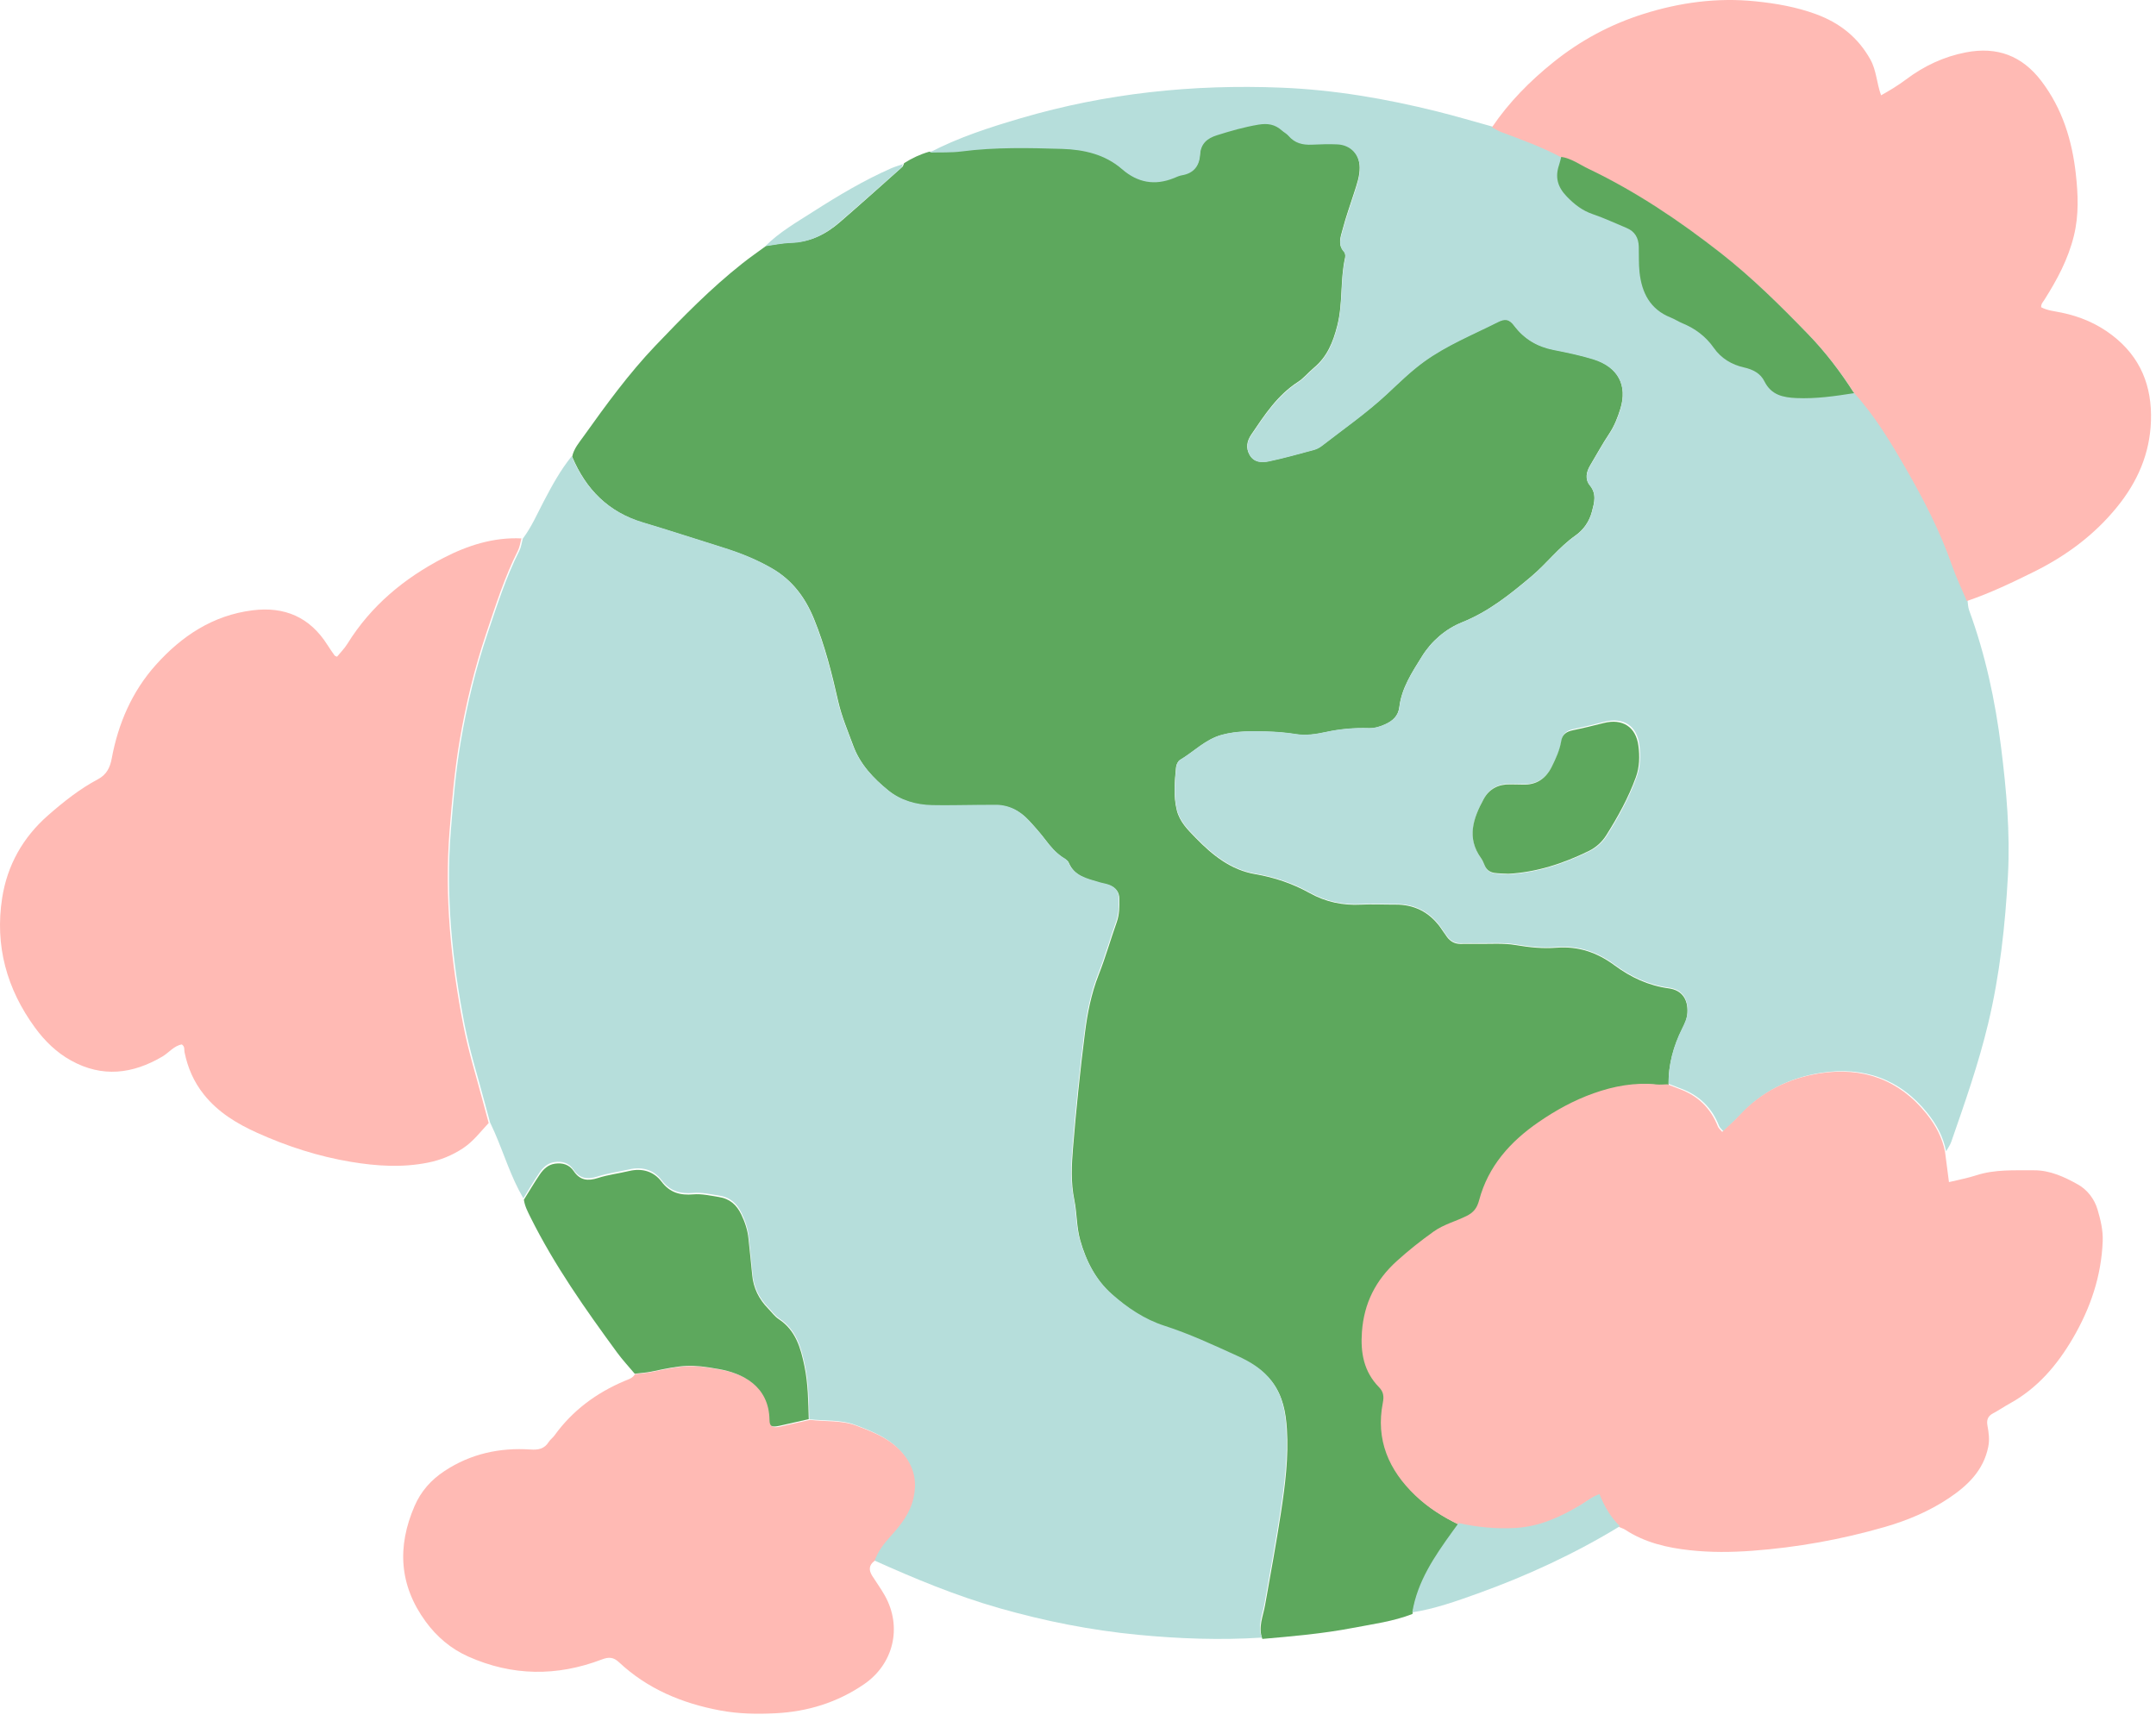
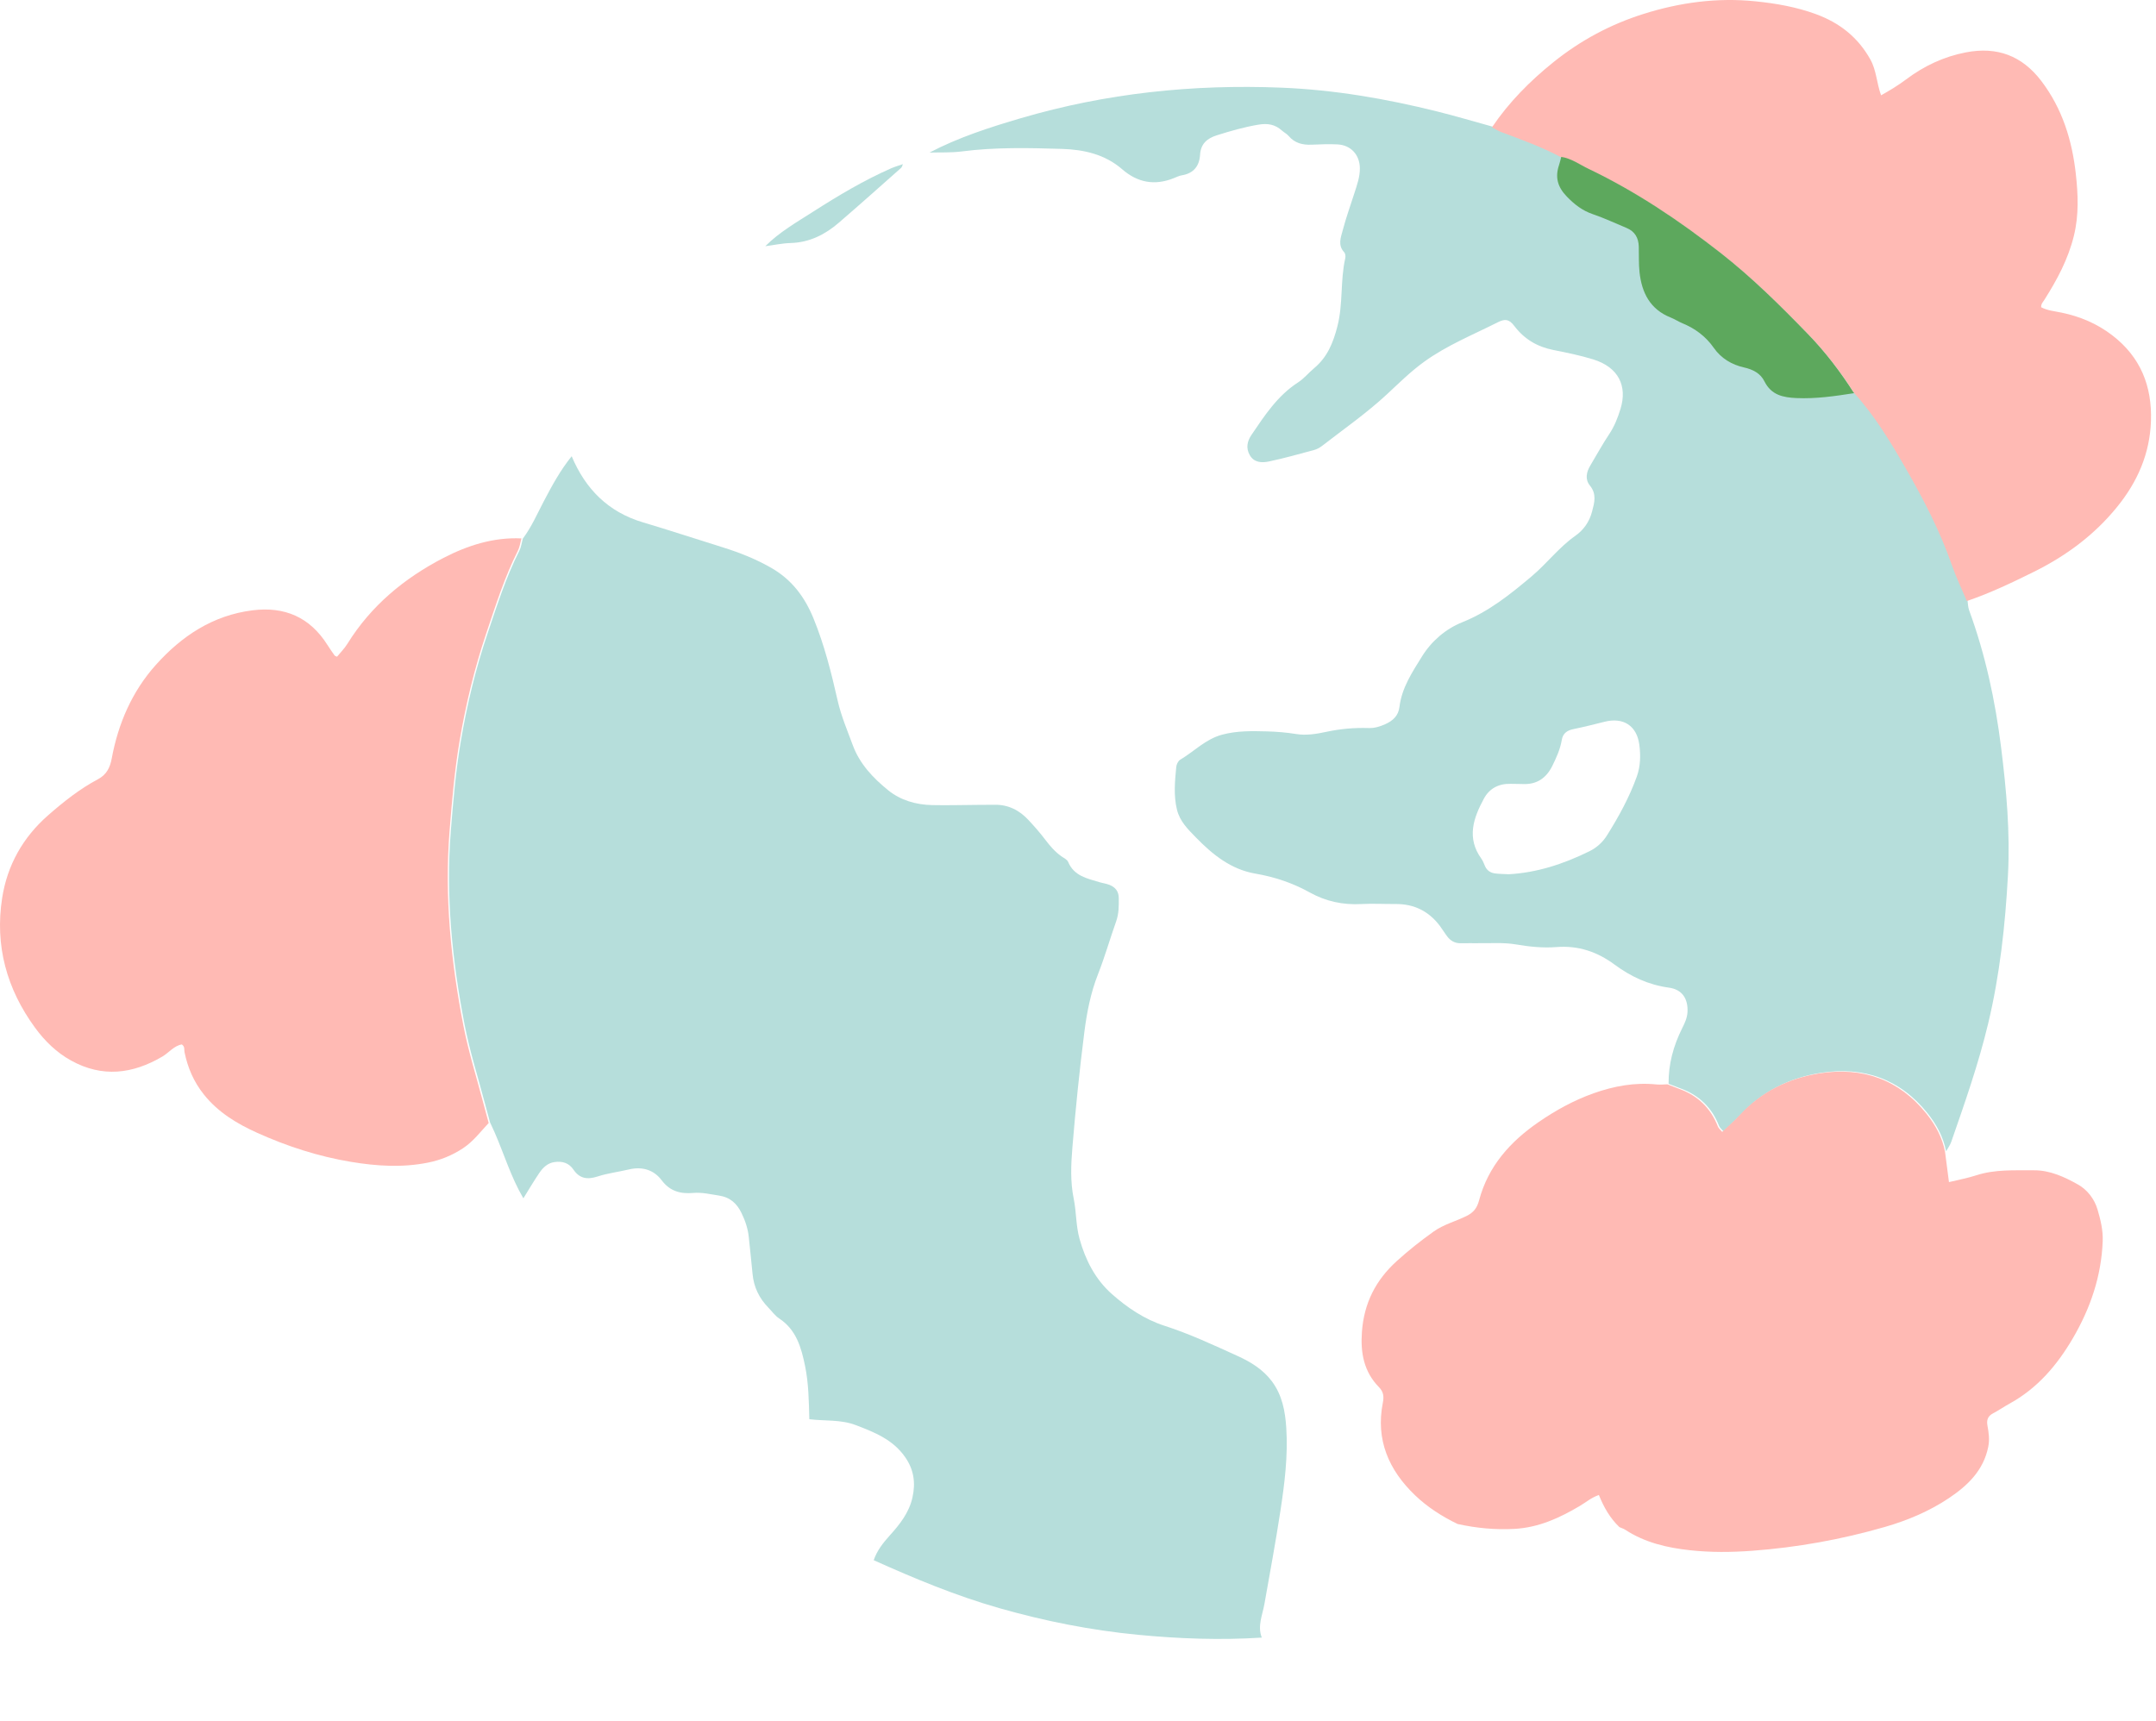
<svg xmlns="http://www.w3.org/2000/svg" width="273" height="218" viewBox="0 0 273 218" fill="none">
-   <path d="M178.845 204.41C176.408 205.358 173.828 205.689 171.284 206.177C167.502 206.903 163.671 207.233 159.847 207.568C159.28 206.094 159.933 204.72 160.182 203.306C160.875 199.384 161.603 195.468 162.204 191.532C162.737 188.037 163.178 184.521 162.948 180.968C162.812 178.864 162.435 176.837 161.13 175.087C160.007 173.579 158.434 172.624 156.806 171.883C153.761 170.496 150.727 169.075 147.526 168.043C144.996 167.228 142.775 165.725 140.825 163.989C138.776 162.164 137.521 159.737 136.77 157.038C136.299 155.348 136.375 153.615 136.028 151.933C135.583 149.768 135.685 147.576 135.864 145.418C136.265 140.55 136.76 135.687 137.373 130.843C137.69 128.34 138.173 125.851 139.113 123.463C139.975 121.273 140.62 118.997 141.408 116.775C141.753 115.801 141.747 114.822 141.735 113.82C141.725 112.975 141.292 112.455 140.564 112.164C140.149 111.997 139.69 111.943 139.259 111.813C137.704 111.343 136.06 111.024 135.325 109.252C135.202 108.959 134.799 108.77 134.503 108.563C133.673 107.985 133.032 107.236 132.424 106.433C131.769 105.566 131.045 104.747 130.307 103.95C129.147 102.696 127.73 101.971 125.978 102.009C125.252 102.026 124.527 102.02 123.801 102.024C121.897 102.036 119.991 102.09 118.086 102.05C116.04 102.005 114.082 101.431 112.51 100.153C110.622 98.615 108.922 96.831 108.05 94.462C107.363 92.594 106.577 90.765 106.132 88.802C105.332 85.271 104.45 81.76 103.073 78.388C101.975 75.701 100.363 73.517 97.813 72.035C95.839 70.887 93.748 70.056 91.58 69.38C88.208 68.328 84.855 67.22 81.471 66.213C77.07 64.902 74.195 61.991 72.449 57.838C72.654 56.823 73.335 56.048 73.9 55.255C76.735 51.285 79.603 47.339 82.981 43.792C86.47 40.127 90.012 36.517 93.989 33.372C94.981 32.587 96.023 31.867 97.042 31.118C98.11 30.978 99.177 30.743 100.249 30.713C102.634 30.644 104.606 29.645 106.35 28.135C109.008 25.835 111.626 23.485 114.25 21.146C114.372 21.038 114.404 20.829 114.478 20.666C115.469 20.03 116.525 19.538 117.657 19.213C119.016 19.173 120.387 19.243 121.728 19.069C125.972 18.519 130.231 18.617 134.483 18.747C137.219 18.832 139.891 19.438 142.054 21.321C144.026 23.037 146.187 23.428 148.604 22.457C148.941 22.322 149.276 22.154 149.626 22.096C151.112 21.853 151.843 20.919 151.929 19.496C152.016 18.085 152.831 17.405 154.06 17.017C155.784 16.473 157.508 15.976 159.306 15.672C160.518 15.47 161.426 15.638 162.298 16.417C162.567 16.658 162.916 16.825 163.144 17.098C163.922 18.023 164.924 18.262 166.071 18.212C167.157 18.165 168.25 18.117 169.334 18.174C171.038 18.262 172.15 19.498 172.17 21.192C172.184 22.306 171.807 23.33 171.477 24.368C170.982 25.921 170.422 27.457 170.011 29.033C169.771 29.954 169.338 30.956 170.188 31.865C170.338 32.025 170.374 32.393 170.32 32.632C169.681 35.46 170.06 38.386 169.332 41.236C168.793 43.35 168.055 45.171 166.375 46.574C165.68 47.154 165.095 47.891 164.343 48.376C161.745 50.054 160.116 52.561 158.44 55.04C157.891 55.851 157.724 56.712 158.223 57.597C158.769 58.565 159.751 58.597 160.627 58.414C162.565 58.009 164.473 57.465 166.387 56.949C166.728 56.857 167.069 56.674 167.35 56.457C170.136 54.296 173.026 52.28 175.626 49.862C177.133 48.459 178.605 46.997 180.296 45.769C183.185 43.673 186.462 42.355 189.603 40.765C190.573 40.275 191.068 40.333 191.742 41.224C193.018 42.909 194.66 43.862 196.705 44.267C198.388 44.603 200.082 44.948 201.72 45.454C204.933 46.447 206.079 48.834 205.185 51.74C204.841 52.862 204.416 53.954 203.746 54.954C202.89 56.233 202.161 57.593 201.367 58.914C200.86 59.759 200.671 60.675 201.309 61.463C202.191 62.553 201.886 63.603 201.581 64.773C201.237 66.086 200.497 67.112 199.459 67.844C197.378 69.314 195.857 71.361 193.918 72.995C191.196 75.289 188.498 77.461 185.153 78.806C183.018 79.665 181.248 81.204 180.042 83.15C178.811 85.131 177.478 87.128 177.187 89.553C177.051 90.681 176.352 91.309 175.385 91.746C174.718 92.048 174.044 92.258 173.291 92.236C171.475 92.18 169.683 92.335 167.893 92.724C166.674 92.989 165.351 93.198 164.146 93.001C162.89 92.796 161.609 92.692 160.376 92.66C158.506 92.61 156.608 92.57 154.728 93.075C152.621 93.641 151.186 95.203 149.414 96.255C149.149 96.411 148.943 96.853 148.913 97.182C148.742 98.985 148.564 100.781 149.003 102.588C149.37 104.093 150.402 105.091 151.412 106.128C153.527 108.306 155.858 110.183 158.937 110.709C161.38 111.126 163.677 111.905 165.824 113.099C167.873 114.24 170.03 114.695 172.357 114.571C173.804 114.494 175.257 114.577 176.708 114.567C179.05 114.553 180.916 115.486 182.315 117.357C182.639 117.792 182.92 118.264 183.249 118.696C183.654 119.226 184.193 119.539 184.876 119.543C185.602 119.547 186.328 119.525 187.053 119.537C188.685 119.565 190.347 119.42 191.936 119.693C193.654 119.986 195.362 120.163 197.071 120.028C199.844 119.81 202.233 120.625 204.434 122.254C206.486 123.774 208.735 124.83 211.321 125.179C212.997 125.406 213.756 126.588 213.672 128.266C213.634 129.025 213.325 129.671 213.003 130.317C211.892 132.544 211.249 134.88 211.277 137.383C210.824 137.391 210.367 137.447 209.92 137.401C207.166 137.12 204.536 137.598 201.94 138.519C199.447 139.406 197.17 140.661 194.999 142.154C191.391 144.635 188.601 147.75 187.45 152.072C187.188 153.059 186.753 153.617 185.859 154.063C184.482 154.748 182.968 155.125 181.693 156.036C180.074 157.194 178.526 158.417 177.045 159.76C174.353 162.198 172.884 165.113 172.619 168.736C172.425 171.393 172.858 173.788 174.774 175.747C175.347 176.333 175.419 176.925 175.265 177.718C174.343 182.411 176.003 186.249 179.35 189.453C180.928 190.962 182.76 192.132 184.724 193.084C184.46 193.445 184.195 193.804 183.932 194.168C181.673 197.299 179.488 200.468 178.849 204.406L178.845 204.41Z" fill="#5DA85D" />
  <path d="M72.39 57.787C74.136 61.937 77.009 64.845 81.41 66.155C84.793 67.162 88.146 68.269 91.517 69.32C93.683 69.996 95.773 70.826 97.749 71.973C100.298 73.456 101.91 75.636 103.008 78.321C104.387 81.691 105.266 85.199 106.066 88.727C106.511 90.688 107.297 92.516 107.984 94.383C108.856 96.749 110.553 98.533 112.443 100.069C114.014 101.349 115.972 101.92 118.018 101.964C119.922 102.006 121.828 101.95 123.732 101.938C124.457 101.934 125.183 101.938 125.908 101.924C127.66 101.886 129.077 102.612 130.237 103.864C130.976 104.66 131.7 105.478 132.353 106.345C132.96 107.147 133.602 107.895 134.431 108.473C134.726 108.677 135.131 108.868 135.253 109.161C135.989 110.932 137.632 111.249 139.187 111.72C139.618 111.85 140.077 111.904 140.492 112.071C141.221 112.362 141.652 112.881 141.662 113.726C141.674 114.726 141.68 115.705 141.335 116.678C140.548 118.898 139.902 121.171 139.041 123.361C138.101 125.748 137.618 128.235 137.301 130.736C136.686 135.577 136.193 140.435 135.792 145.299C135.614 147.455 135.512 149.645 135.956 151.809C136.301 153.492 136.227 155.223 136.698 156.91C137.449 159.605 138.704 162.03 140.752 163.855C142.7 165.59 144.923 167.093 147.452 167.907C150.654 168.938 153.688 170.36 156.73 171.744C158.358 172.484 159.929 173.439 161.053 174.945C162.358 176.696 162.735 178.72 162.871 180.821C163.103 184.374 162.66 187.885 162.127 191.377C161.526 195.31 160.799 199.224 160.105 203.143C159.855 204.555 159.201 205.927 159.771 207.401C154.524 207.738 149.293 207.547 144.073 207.044C138.123 206.47 132.283 205.311 126.533 203.67C121.052 202.108 115.816 199.928 110.631 197.597C111.048 196.384 111.81 195.413 112.663 194.466C113.93 193.062 115.11 191.584 115.539 189.65C115.952 187.795 115.72 186.118 114.603 184.528C113.054 182.316 110.732 181.393 108.355 180.487C106.447 179.758 104.439 179.987 102.481 179.742C102.419 177.482 102.397 175.218 101.938 172.989C101.457 170.655 100.832 168.412 98.659 166.98C98.142 166.639 97.761 166.092 97.318 165.639C96.138 164.431 95.435 163.009 95.288 161.308C95.156 159.778 94.964 158.256 94.819 156.725C94.715 155.626 94.364 154.599 93.891 153.625C93.314 152.433 92.457 151.629 91.026 151.414C89.951 151.254 88.897 150.989 87.805 151.083C86.184 151.224 84.849 150.897 83.775 149.471C82.785 148.155 81.314 147.71 79.645 148.107C78.328 148.42 76.965 148.582 75.683 148.997C74.39 149.417 73.4 149.294 72.606 148.121C72.041 147.285 71.202 147.034 70.224 147.172C69.34 147.297 68.753 147.87 68.292 148.548C67.582 149.595 66.941 150.69 66.272 151.765C64.709 149.118 63.835 146.169 62.614 143.373C62.434 142.96 62.237 142.555 62.049 142.146C61.837 141.36 61.62 140.576 61.414 139.789C60.54 136.462 59.488 133.171 58.835 129.801C57.258 121.684 56.428 113.509 57.087 105.205C57.39 101.407 57.714 97.622 58.352 93.865C59.139 89.214 60.248 84.633 61.757 80.171C62.945 76.657 64.065 73.105 65.753 69.775C65.993 69.3 66.057 68.734 66.204 68.213C67.294 66.763 68.011 65.1 68.847 63.505C69.891 61.514 70.965 59.538 72.388 57.781L72.39 57.787Z" fill="#B6DEDB" />
  <path d="M211.283 137.265C211.255 134.767 211.898 132.435 213.008 130.214C213.331 129.569 213.639 128.923 213.677 128.166C213.762 126.491 213.002 125.311 211.327 125.085C208.742 124.736 206.494 123.683 204.442 122.166C202.242 120.539 199.853 119.726 197.082 119.945C195.373 120.079 193.666 119.902 191.949 119.61C190.36 119.337 188.697 119.482 187.067 119.454C186.342 119.442 185.617 119.464 184.891 119.46C184.208 119.456 183.669 119.145 183.264 118.614C182.934 118.184 182.655 117.713 182.331 117.278C180.932 115.411 179.068 114.479 176.726 114.493C175.275 114.503 173.823 114.419 172.376 114.497C170.048 114.622 167.893 114.167 165.846 113.029C163.7 111.837 161.405 111.06 158.961 110.643C155.881 110.118 153.553 108.245 151.439 106.071C150.429 105.034 149.397 104.04 149.03 102.537C148.591 100.734 148.77 98.939 148.94 97.142C148.97 96.814 149.176 96.373 149.441 96.217C151.212 95.167 152.649 93.609 154.753 93.044C156.632 92.539 158.53 92.581 160.399 92.629C161.632 92.661 162.912 92.765 164.169 92.969C165.375 93.166 166.695 92.957 167.914 92.693C169.703 92.304 171.494 92.15 173.31 92.206C174.061 92.228 174.734 92.018 175.404 91.718C176.369 91.283 177.071 90.654 177.205 89.528C177.496 87.11 178.83 85.117 180.058 83.137C181.265 81.196 183.036 79.659 185.168 78.802C188.51 77.46 191.209 75.292 193.93 73.002C195.868 71.371 197.389 69.328 199.469 67.862C200.507 67.13 201.248 66.109 201.591 64.797C201.897 63.631 202.2 62.581 201.318 61.493C200.681 60.706 200.869 59.792 201.376 58.949C202.17 57.631 202.899 56.272 203.755 54.996C204.424 53.997 204.849 52.909 205.193 51.789C206.087 48.886 204.941 46.504 201.729 45.514C200.092 45.01 198.401 44.663 196.716 44.331C194.672 43.926 193.031 42.974 191.754 41.293C191.079 40.404 190.584 40.346 189.616 40.835C186.474 42.421 183.198 43.737 180.313 45.829C178.622 47.055 177.149 48.513 175.644 49.914C173.047 52.326 170.156 54.339 167.371 56.497C167.09 56.715 166.749 56.895 166.409 56.988C164.495 57.502 162.588 58.045 160.65 58.45C159.774 58.632 158.792 58.6 158.247 57.635C157.748 56.751 157.915 55.892 158.464 55.082C160.141 52.608 161.77 50.106 164.365 48.431C165.116 47.947 165.701 47.211 166.397 46.632C168.076 45.232 168.813 43.415 169.352 41.305C170.08 38.459 169.699 35.54 170.34 32.717C170.394 32.479 170.358 32.112 170.208 31.952C169.358 31.044 169.791 30.045 170.032 29.125C170.444 27.552 171.003 26.02 171.496 24.469C171.827 23.436 172.202 22.414 172.19 21.3C172.17 19.609 171.059 18.375 169.354 18.287C168.27 18.231 167.178 18.279 166.092 18.325C164.946 18.373 163.944 18.137 163.167 17.213C162.938 16.943 162.592 16.777 162.321 16.534C161.449 15.757 160.542 15.587 159.329 15.791C157.53 16.093 155.809 16.59 154.086 17.133C152.857 17.52 152.042 18.199 151.956 19.607C151.869 21.028 151.138 21.959 149.653 22.202C149.303 22.26 148.966 22.426 148.631 22.562C146.213 23.534 144.053 23.141 142.083 21.428C139.923 19.551 137.252 18.946 134.515 18.86C130.265 18.73 126.007 18.632 121.765 19.181C120.424 19.353 119.054 19.283 117.695 19.325C121.386 17.392 125.332 16.123 129.307 14.957C140.055 11.804 151.028 10.652 162.217 11.101C168.937 11.371 175.492 12.499 181.986 14.118C184.342 14.705 186.673 15.4 189.015 16.045C189.406 16.248 189.779 16.494 190.187 16.646C192.774 17.61 195.371 18.546 197.81 19.856C197.715 20.204 197.639 20.561 197.523 20.901C197.008 22.428 197.349 23.656 198.499 24.844C199.471 25.848 200.475 26.629 201.807 27.082C203.258 27.573 204.652 28.234 206.071 28.819C207.115 29.249 207.584 30.061 207.616 31.157C207.646 32.242 207.594 33.336 207.712 34.412C207.997 36.998 209.059 39.086 211.646 40.109C212.149 40.31 212.609 40.616 213.11 40.823C214.739 41.494 216.09 42.483 217.116 43.95C218.032 45.26 219.39 46.067 220.909 46.402C222.069 46.658 223.009 47.151 223.508 48.151C224.379 49.898 225.87 50.194 227.575 50.27C230.034 50.379 232.445 50.024 234.857 49.649C237.492 52.544 239.496 55.888 241.429 59.245C243.682 63.16 245.76 67.179 247.25 71.472C247.781 72.998 248.495 74.463 249.124 75.955C249.19 76.4 249.184 76.871 249.336 77.285C251.396 82.909 252.641 88.708 253.384 94.648C254.059 100.043 254.546 105.456 254.252 110.873C253.907 117.18 253.228 123.446 251.745 129.643C250.519 134.763 248.787 139.685 247.068 144.63C246.922 145.05 246.637 145.421 246.419 145.818C246.08 143.999 245.205 142.408 244.076 140.996C240.598 136.638 235.943 135.03 230.555 135.877C226.644 136.492 223.149 138.201 220.398 141.194C219.729 141.921 218.971 142.566 218.22 143.281C217.994 143.005 217.765 142.829 217.675 142.598C216.769 140.274 215.142 138.704 212.804 137.85C212.295 137.664 211.792 137.46 211.285 137.263L211.283 137.265ZM191.005 110.725C194.606 110.535 198.016 109.413 201.278 107.8C202.178 107.356 202.939 106.666 203.472 105.817C204.963 103.443 206.312 100.989 207.261 98.341C207.728 97.04 207.754 95.668 207.578 94.324C207.259 91.896 205.544 90.81 203.172 91.411C201.861 91.743 200.547 92.07 199.222 92.343C198.425 92.507 197.898 92.881 197.76 93.707C197.565 94.881 197.076 95.951 196.559 97C195.82 98.501 194.64 99.362 192.894 99.298C192.353 99.278 191.81 99.286 191.267 99.272C189.777 99.236 188.596 99.851 187.897 101.143C186.565 103.605 185.681 106.125 187.574 108.75C187.783 109.038 187.901 109.393 188.049 109.719C188.296 110.262 188.745 110.547 189.308 110.619C189.843 110.689 190.388 110.687 191.005 110.721V110.725Z" fill="#B6DEDB" />
  <path d="M211.128 137.326C211.636 137.522 212.139 137.727 212.648 137.913C214.989 138.766 216.617 140.339 217.523 142.669C217.614 142.9 217.842 143.077 218.069 143.353C218.821 142.637 219.581 141.993 220.249 141.263C223.002 138.263 226.499 136.553 230.414 135.937C235.806 135.088 240.465 136.699 243.946 141.064C245.073 142.479 245.952 144.07 246.29 145.894C246.451 147.142 246.613 148.39 246.784 149.713C247.975 149.422 249.132 149.213 250.241 148.852C252.623 148.077 255.072 148.236 257.513 148.216C259.586 148.198 261.417 149.062 263.138 150.028C264.305 150.682 265.213 151.87 265.596 153.178C265.971 154.46 266.304 155.785 266.252 157.177C266.085 161.62 264.698 165.677 262.482 169.474C260.49 172.885 257.992 175.827 254.462 177.765C253.748 178.157 253.079 178.626 252.359 179.004C251.685 179.357 251.53 179.866 251.661 180.571C251.823 181.454 251.948 182.31 251.757 183.248C251.147 186.248 249.142 188.15 246.78 189.735C244.287 191.405 241.516 192.566 238.648 193.393C233.161 194.974 227.564 195.984 221.855 196.405C219.222 196.6 216.619 196.622 213.996 196.337C211.078 196.02 208.289 195.372 205.796 193.744C205.571 193.598 205.303 193.52 205.056 193.409C203.879 192.285 203.081 190.901 202.457 189.338C201.468 189.687 200.803 190.275 200.051 190.72C197.494 192.239 194.841 193.463 191.77 193.632C189.322 193.766 186.939 193.536 184.563 193.012C182.596 192.061 180.765 190.891 179.187 189.382C175.838 186.177 174.177 182.343 175.1 177.651C175.256 176.86 175.184 176.268 174.608 175.681C172.691 173.722 172.258 171.328 172.453 168.671C172.717 165.047 174.187 162.134 176.88 159.698C178.364 158.355 179.911 157.131 181.531 155.975C182.808 155.064 184.322 154.687 185.698 154.003C186.592 153.557 187.028 152.999 187.29 152.012C188.439 147.694 191.233 144.578 194.843 142.097C197.014 140.604 199.293 139.35 201.787 138.463C204.384 137.54 207.015 137.063 209.771 137.346C210.218 137.392 210.675 137.336 211.128 137.328V137.326Z" fill="#FFBAB4" />
  <path d="M66.025 68.188C65.879 68.712 65.815 69.276 65.575 69.752C63.891 73.086 62.773 76.644 61.586 80.162C60.08 84.631 58.974 89.219 58.188 93.877C57.551 97.639 57.227 101.427 56.925 105.233C56.267 113.548 57.095 121.735 58.67 129.864C59.324 133.238 60.372 136.534 61.244 139.866C61.45 140.654 61.666 141.441 61.878 142.227C60.838 143.339 59.93 144.564 58.622 145.428C57.235 146.342 55.763 146.935 54.145 147.254C50.9 147.897 47.679 147.686 44.447 147.149C40.322 146.465 36.373 145.187 32.582 143.478C30.035 142.329 27.639 140.901 25.818 138.623C24.532 137.012 23.772 135.237 23.366 133.26C23.3 132.937 23.438 132.549 23.022 132.276C22.026 132.447 21.399 133.315 20.559 133.811C16.788 136.032 12.947 136.498 9.003 134.319C7.156 133.299 5.668 131.84 4.434 130.153C0.849 125.25 -0.668 119.763 0.273 113.729C0.921 109.568 2.907 106.047 6.084 103.263C8.052 101.537 10.103 99.909 12.427 98.675C13.482 98.115 13.934 97.217 14.146 96.072C14.966 91.625 16.728 87.56 19.739 84.2C23.006 80.554 26.955 77.925 31.972 77.296C36.041 76.786 39.235 78.162 41.458 81.675C41.746 82.131 42.056 82.575 42.368 83.015C42.414 83.079 42.526 83.099 42.674 83.173C43.108 82.641 43.618 82.135 43.986 81.54C46.979 76.708 51.204 73.217 56.161 70.656C59.212 69.081 62.495 68.021 66.029 68.189L66.025 68.188Z" fill="#FFBAB4" />
  <path d="M249.048 76.117C248.419 74.623 247.705 73.156 247.174 71.628C245.68 67.329 243.603 63.305 241.35 59.385C239.416 56.021 237.411 52.675 234.775 49.776C233.071 47.106 231.147 44.589 228.95 42.326C225.426 38.701 221.838 35.155 217.822 32.025C212.6 27.957 207.15 24.304 201.174 21.456C200.039 20.914 199.003 20.138 197.716 19.941C195.275 18.629 192.677 17.693 190.091 16.728C189.682 16.575 189.309 16.328 188.918 16.126C191.063 12.954 193.705 10.282 196.696 7.877C200.136 5.111 203.928 3.083 208.098 1.767C212.707 0.313 217.427 -0.331 222.275 0.166C224.889 0.435 227.434 0.874 229.928 1.787C232.963 2.898 235.276 4.736 236.84 7.548C237.604 8.922 237.624 10.511 238.187 12.07C239.292 11.454 240.348 10.816 241.35 10.062C243.615 8.359 246.131 7.169 248.932 6.632C252.863 5.875 256.03 7.037 258.486 10.266C261.146 13.767 262.381 17.793 262.85 22.052C263.134 24.637 263.249 27.233 262.601 29.871C261.871 32.844 260.478 35.423 258.881 37.949C258.69 38.252 258.427 38.495 258.462 38.914C259.265 39.339 260.176 39.413 261.058 39.598C263.383 40.084 265.506 40.974 267.426 42.438C271.046 45.203 272.51 48.894 272.361 53.319C272.223 57.441 270.672 61.004 268.078 64.2C265.171 67.778 261.597 70.412 257.485 72.446C254.729 73.81 251.969 75.128 249.058 76.117H249.048Z" fill="#FFBAB4" />
-   <path d="M102.576 179.825C104.54 180.071 106.553 179.843 108.466 180.569C110.847 181.475 113.178 182.398 114.732 184.61C115.849 186.202 116.084 187.876 115.67 189.731C115.238 191.665 114.055 193.142 112.787 194.546C111.931 195.495 111.167 196.463 110.749 197.677C110.015 198.202 109.989 198.854 110.435 199.566C110.964 200.408 111.557 201.212 112.041 202.078C114.264 206.045 113.162 210.736 109.407 213.307C106.035 215.617 102.267 216.778 98.204 216.984C95.85 217.105 93.511 217.065 91.164 216.623C86.341 215.717 81.983 213.896 78.376 210.519C77.65 209.839 77.052 209.849 76.189 210.176C70.517 212.336 64.862 212.286 59.294 209.801C57.103 208.825 55.309 207.3 53.898 205.369C50.55 200.783 50.265 195.902 52.485 190.756C53.307 188.855 54.589 187.419 56.299 186.294C59.607 184.114 63.272 183.32 67.167 183.579C68.194 183.647 68.929 183.497 69.486 182.616C69.677 182.315 69.996 182.097 70.207 181.806C72.486 178.642 75.498 176.42 79.069 174.902C79.557 174.693 80.12 174.565 80.401 174.029C81.119 173.941 81.848 173.905 82.553 173.754C86.641 172.888 87.535 172.804 91.122 173.438C94.084 173.961 97.508 175.551 97.577 179.907C97.591 180.763 97.886 180.874 98.873 180.659C100.109 180.388 101.342 180.103 102.578 179.823L102.576 179.825Z" fill="#FFBAB4" />
-   <path d="M102.405 179.738C101.18 180.015 99.954 180.3 98.724 180.569C97.744 180.784 97.45 180.673 97.436 179.822C97.368 175.493 93.967 173.913 91.024 173.393C87.46 172.761 86.572 172.845 82.511 173.708C81.81 173.857 81.086 173.891 80.373 173.981C79.628 173.092 78.828 172.241 78.145 171.306C74.132 165.825 70.219 160.283 67.18 154.181C66.819 153.453 66.448 152.752 66.336 151.943C67.003 150.876 67.642 149.788 68.348 148.746C68.808 148.07 69.392 147.502 70.273 147.379C71.245 147.243 72.084 147.49 72.647 148.321C73.437 149.489 74.424 149.609 75.711 149.192C76.989 148.78 78.344 148.618 79.658 148.307C81.321 147.913 82.787 148.355 83.773 149.663C84.841 151.08 86.172 151.402 87.788 151.265C88.876 151.171 89.926 151.434 90.996 151.594C92.421 151.807 93.276 152.606 93.851 153.79C94.322 154.759 94.671 155.779 94.775 156.871C94.919 158.39 95.111 159.904 95.242 161.425C95.388 163.115 96.089 164.528 97.265 165.728C97.706 166.178 98.085 166.722 98.6 167.061C100.762 168.484 101.387 170.712 101.866 173.032C102.324 175.246 102.346 177.496 102.407 179.742L102.405 179.738Z" fill="#5DA85D" />
-   <path d="M184.692 192.896C187.059 193.419 189.436 193.652 191.877 193.515C194.938 193.347 197.583 192.123 200.131 190.607C200.881 190.16 201.545 189.575 202.531 189.227C203.152 190.788 203.95 192.171 205.121 193.293C199.416 196.772 193.382 199.562 187.107 201.819C184.408 202.789 181.689 203.755 178.832 204.205C179.47 200.273 181.649 197.109 183.902 193.98C184.164 193.618 184.428 193.259 184.692 192.898V192.896Z" fill="#B6DEDB" />
  <path d="M114.327 20.789C114.253 20.951 114.221 21.158 114.098 21.266C111.474 23.591 108.86 25.929 106.204 28.216C104.462 29.718 102.491 30.709 100.107 30.779C99.036 30.809 97.97 31.043 96.902 31.183C98.685 29.396 100.868 28.148 102.966 26.807C106.132 24.781 109.365 22.849 112.818 21.326C113.305 21.11 113.824 20.967 114.327 20.789Z" fill="#B6DEDB" />
  <path d="M197.697 19.867C198.984 20.064 200.021 20.843 201.156 21.386C207.134 24.245 212.587 27.907 217.812 31.988C221.829 35.125 225.42 38.682 228.944 42.32C231.142 44.587 233.067 47.115 234.772 49.793C232.357 50.169 229.945 50.525 227.484 50.416C225.777 50.34 224.285 50.042 223.413 48.288C222.915 47.286 221.973 46.789 220.812 46.531C219.292 46.193 217.932 45.384 217.015 44.068C215.989 42.596 214.637 41.602 213.006 40.928C212.505 40.72 212.046 40.41 211.54 40.211C208.949 39.181 207.888 37.084 207.604 34.489C207.485 33.408 207.539 32.31 207.507 31.219C207.475 30.119 207.006 29.304 205.961 28.871C204.541 28.284 203.145 27.62 201.694 27.127C200.36 26.674 199.353 25.889 198.382 24.879C197.231 23.686 196.89 22.453 197.406 20.919C197.522 20.575 197.598 20.219 197.693 19.869L197.697 19.867Z" fill="#5DA85D" />
-   <path d="M190.967 110.661C190.354 110.627 189.812 110.629 189.278 110.56C188.717 110.488 188.272 110.207 188.025 109.67C187.876 109.346 187.758 108.995 187.553 108.712C185.668 106.117 186.547 103.625 187.874 101.19C188.57 99.912 189.744 99.304 191.228 99.34C191.768 99.354 192.309 99.346 192.847 99.366C194.584 99.429 195.759 98.577 196.495 97.094C197.009 96.056 197.496 94.998 197.689 93.837C197.825 93.021 198.351 92.651 199.145 92.488C200.463 92.219 201.771 91.894 203.076 91.567C205.437 90.973 207.144 92.046 207.461 94.447C207.636 95.774 207.612 97.131 207.146 98.419C206.2 101.038 204.856 103.464 203.375 105.812C202.844 106.652 202.086 107.333 201.191 107.773C197.944 109.367 194.55 110.477 190.967 110.665V110.661Z" fill="#5DA85D" />
</svg>